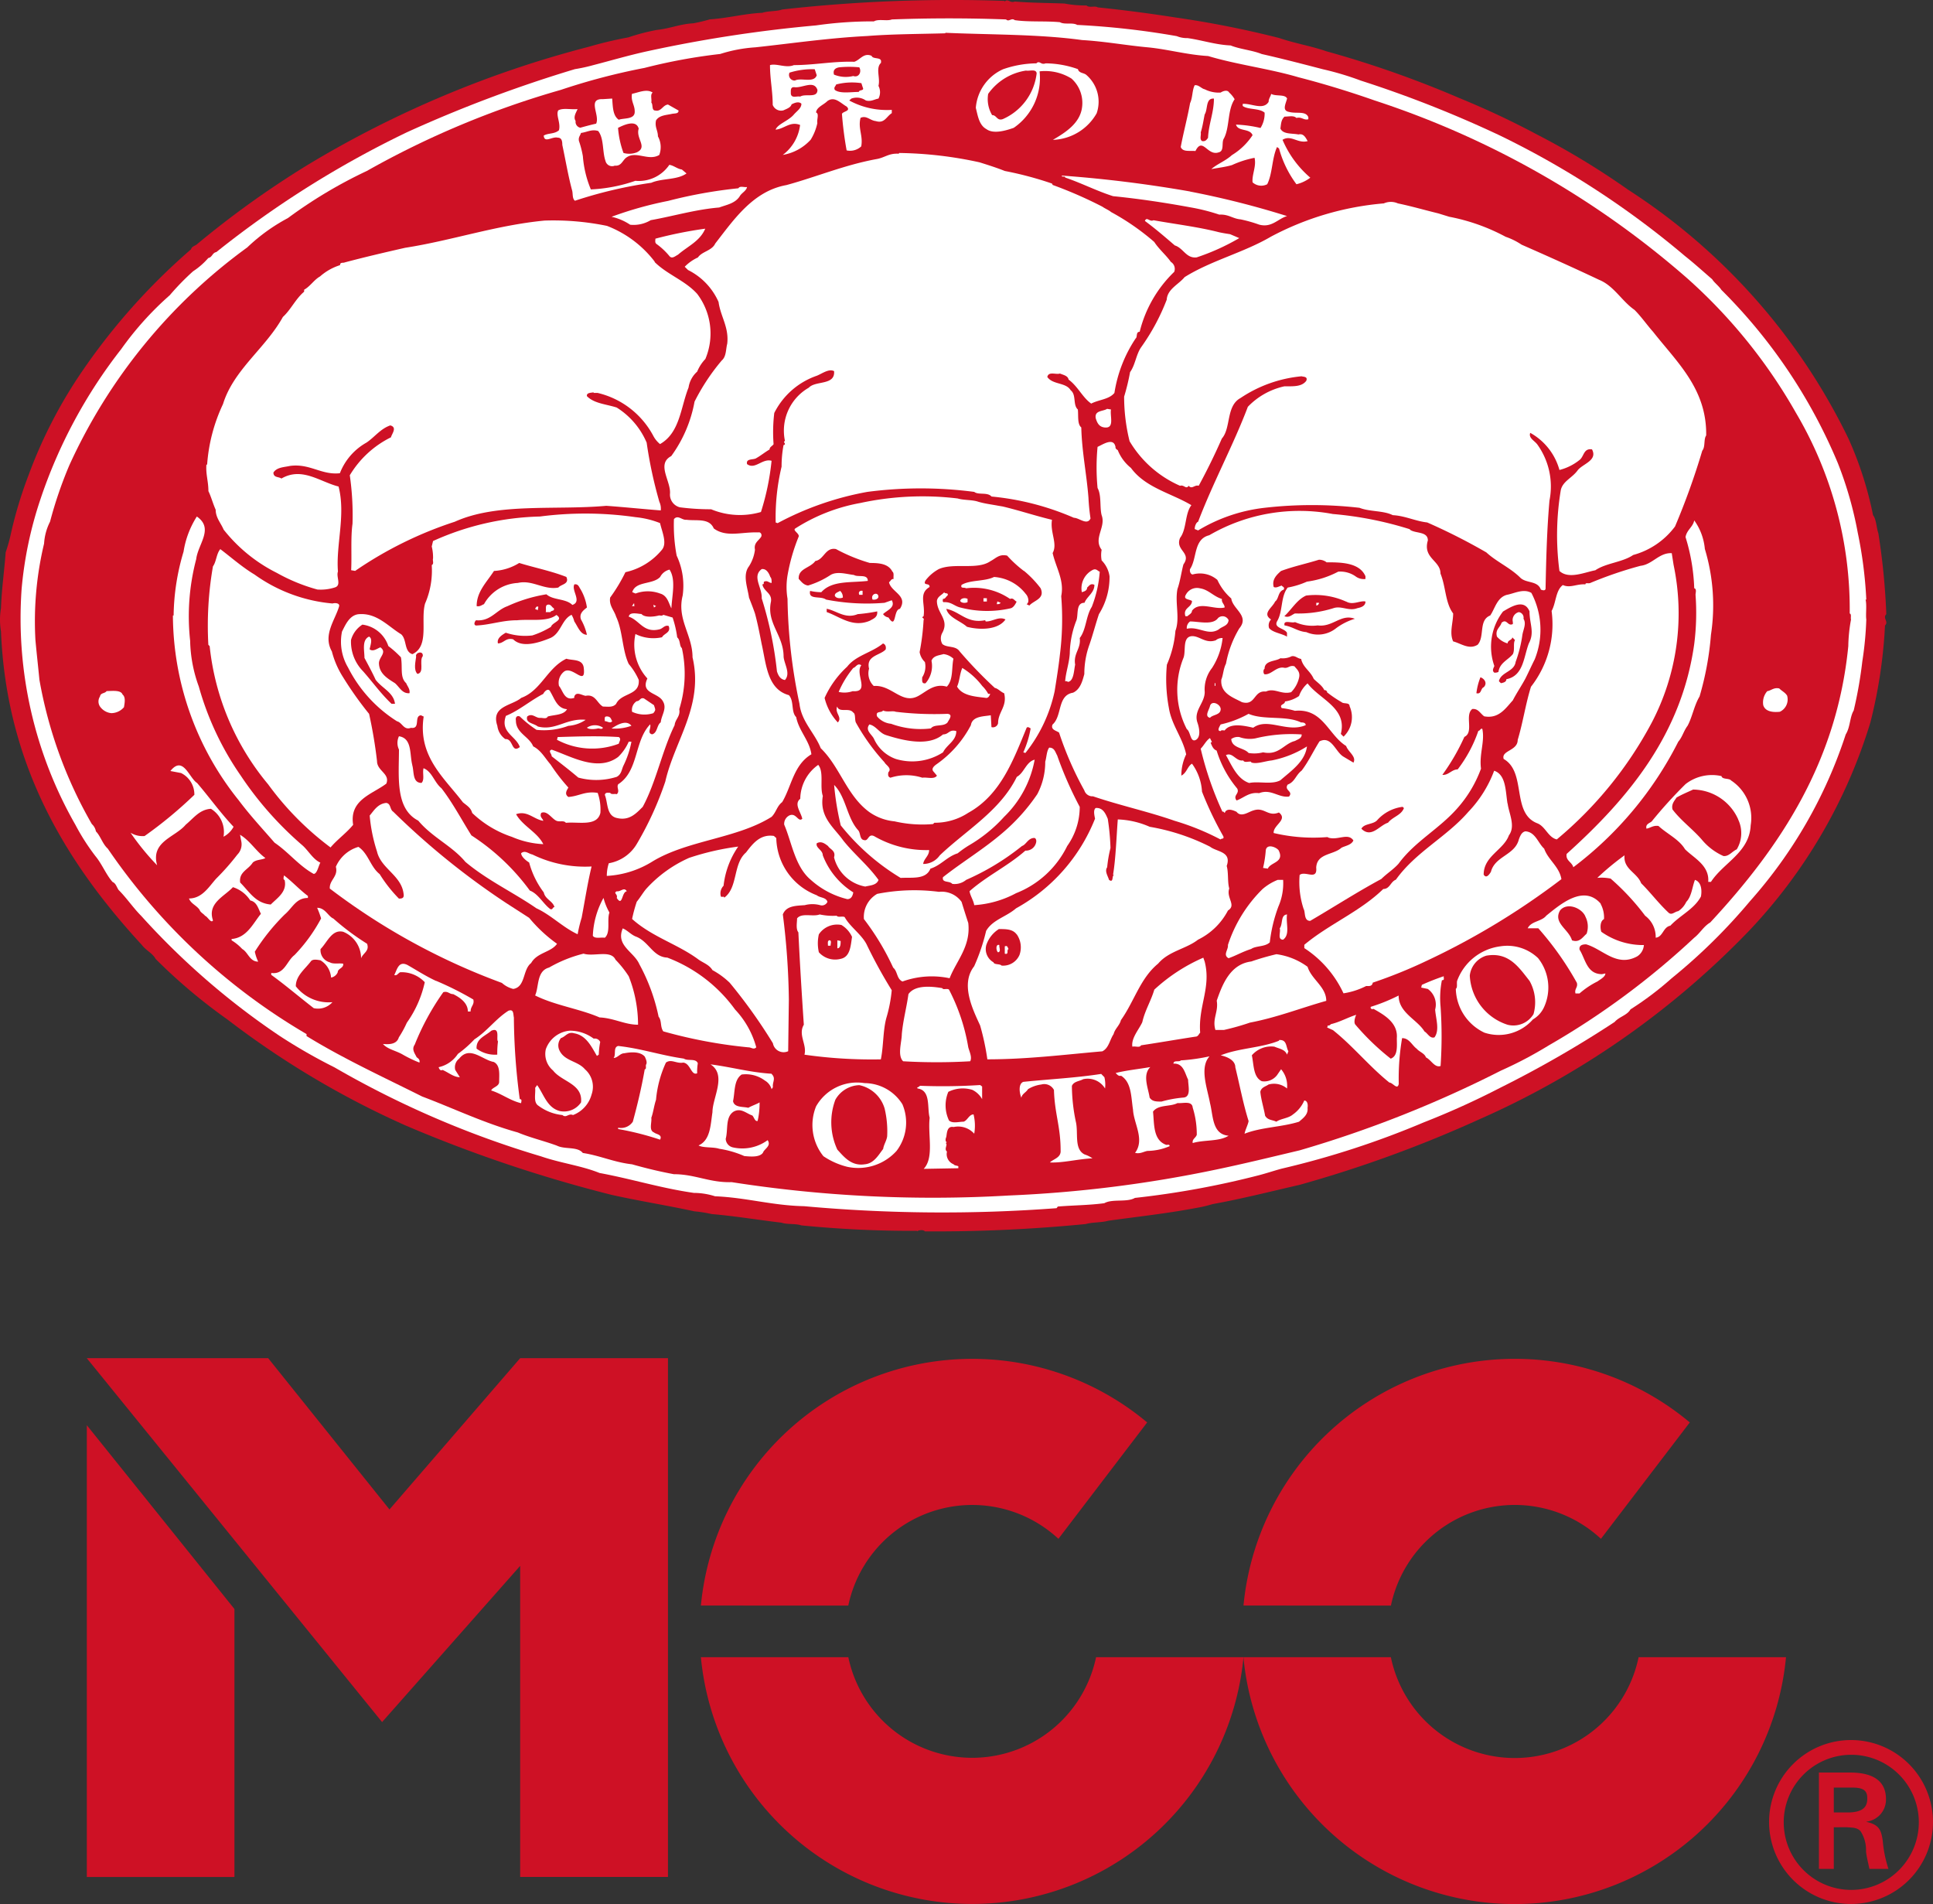
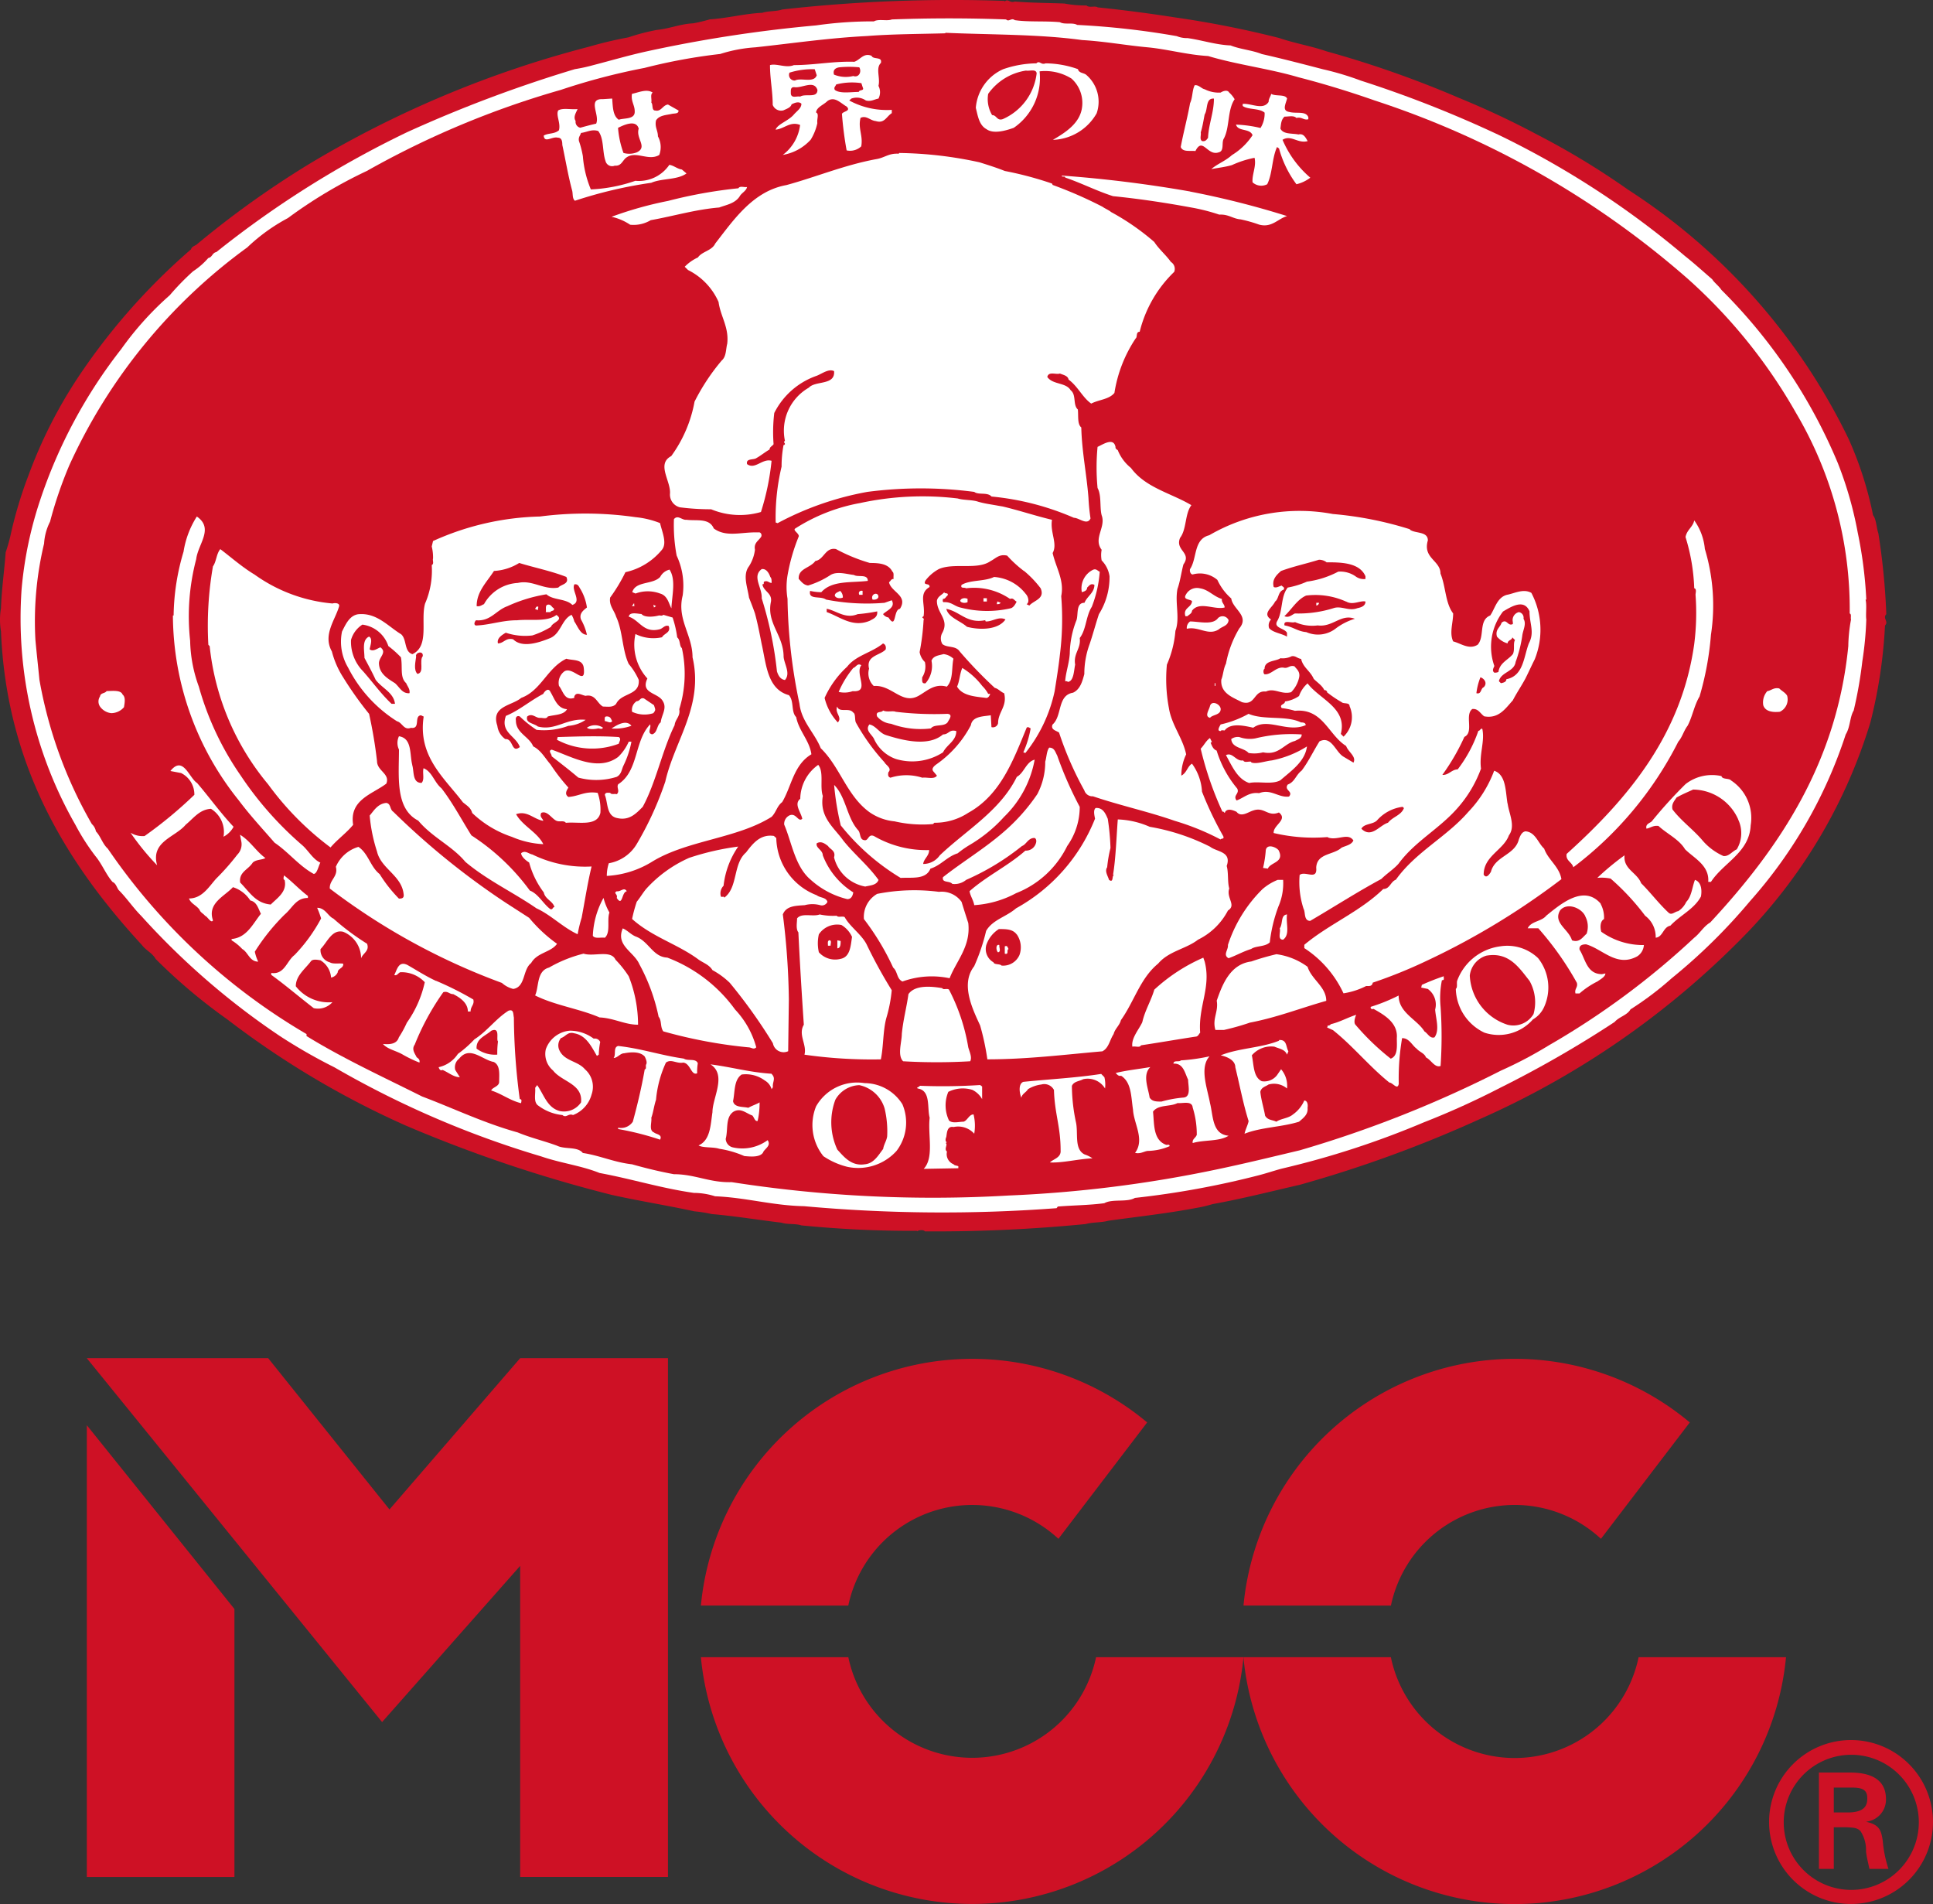
<svg xmlns="http://www.w3.org/2000/svg" height="69.92" width="71">
  <rect width="100%" height="100%" fill="#333333" stroke="none" />
  <clipPath id="a">
    <path d="M0 0h71v69.92H0z" />
  </clipPath>
  <g clip-path="url(#a)">
    <path d="M36.906.033c-.024.023 0 .023 0 .023.12-.121.194.074.367 0 .583.05 1.216.05 1.827.074a3.978 3.978 0 00.807.07c.1.1.316 0 .413.071.977.1 1.906.223 2.832.367a36.8 36.8 0 013.827.756c.566.195 1.2.3 1.735.488A38.255 38.255 0 0153.6 3.6a30.986 30.986 0 012.854 1.339 28.261 28.261 0 013.344 2.026 22.58 22.58 0 018.1 9.149 13.1 13.1 0 01.9 2.807c.122.147.122.463.194.657a25 25 0 01.293 2.977c-.147.147.1.269-.048.415a18.046 18.046 0 01-.537 3.56 19.227 19.227 0 01-4.489 7.686 31.233 31.233 0 01-9.9 6.9 45.672 45.672 0 01-6.571 2.394c-1.074.246-2.125.515-3.2.708a4.735 4.735 0 01-.632.147c-1.025.195-2.147.318-3.2.464-.243.072-.587.05-.83.122a56.954 56.954 0 01-5.906.269c-.049-.071-.242-.047-.291 0v-.02a41.276 41.276 0 01-4.248-.2c-.219-.074-.512-.026-.731-.1-.856-.1-1.684-.241-2.561-.316a4.74 4.74 0 00-.635-.1c-1-.218-2.075-.388-3.05-.607a50.932 50.932 0 01-7.541-2.538 32.36 32.36 0 01-6.561-3.9 20.387 20.387 0 01-2.637-2.223C5.6 35 5.357 34.9 5.209 34.7 2.331 31.579.233 27.994.036 23.186a2.554 2.554 0 010-.854c.025-.707.123-1.367.172-2.049a5.965 5.965 0 00.17-.585 15.453 15.453 0 01.66-2.22 17.4 17.4 0 011.806-3.586 23.277 23.277 0 014.172-4.736c.026-.1.123-.12.2-.171a34.73 34.73 0 014.121-2.951 38.747 38.747 0 0110.3-4.319 14.372 14.372 0 011.441-.342A7.8 7.8 0 0124.12 1.1c.489-.05.855-.219 1.345-.244a6.022 6.022 0 00.607-.145C26.755.665 27.339.5 28 .47c.218-.073.536-.048.729-.121a55.937 55.937 0 018.177-.316" fill="#ce1125" />
    <path d="M36.956.717c.1.1.193-.076.317.023.51.075 1.12.024 1.658.075.169.1.466 0 .634.1a29.576 29.576 0 013.659.412.967.967 0 00.393.072c.536.075 1.027.245 1.584.27.366.145.781.17 1.145.316.762.172 1.514.368 2.248.559a10.75 10.75 0 011.389.416 42.308 42.308 0 015.126 2.024 32.409 32.409 0 016.781 4.419c.342.27.661.561 1 .853.073.122.244.244.338.39a19.621 19.621 0 014.27 6.345 13.6 13.6 0 01.736 2.562 15.671 15.671 0 01.316 2.466h-.027c.051.193 0 .561.027.729a12.47 12.47 0 01-.146 1.538 15.52 15.52 0 01-.317 1.806c-.147.244-.123.608-.293.879a17.229 17.229 0 01-3.516 6.123 21 21 0 01-2.878 2.832 11.711 11.711 0 01-1.512 1.142c-.121.217-.413.267-.582.462a40.55 40.55 0 01-4.2 2.415 29.607 29.607 0 01-2.808 1.271 32.211 32.211 0 01-5.22 1.7c-.269.072-.563.172-.856.247a32.264 32.264 0 01-4.536.828c-.294.172-.83.026-1.123.194-.563.076-1.147.076-1.71.123l-.044.06a56 56 0 01-9.273-.073c-1.173-.024-2.123-.317-3.271-.364a2.6 2.6 0 00-.779-.124c-1.2-.171-2.269-.51-3.466-.732-.658-.267-1.438-.364-2.147-.61a35.063 35.063 0 01-7.587-3.268 20.226 20.226 0 01-2-1.146 27.451 27.451 0 01-5.1-4.418c-.294-.293-.535-.658-.829-.95-.071-.1-.1-.245-.221-.293-.24-.268-.388-.66-.631-.951a7.993 7.993 0 01-.735-1.149 15.274 15.274 0 01-1.976-8.659 14.172 14.172 0 01.683-3.272 18.416 18.416 0 012.977-5.541 11.49 11.49 0 011.78-1.975 9.414 9.414 0 01.857-.88 2.663 2.663 0 00.56-.488c.146-.025.146-.193.294-.217a36.547 36.547 0 017-4.4 48.766 48.766 0 016.172-2.319 6.014 6.014 0 00.658-.143c.663-.171 1.318-.365 2-.514a50.182 50.182 0 016.2-.949A14.587 14.587 0 0132.1.785c.168-.1.486 0 .658-.071a56.558 56.558 0 014.2 0" fill="#fff" />
    <path d="M39.76 1.472c.829.049 1.61.195 2.417.268.731.072 1.414.271 2.2.318 1.05.316 2.243.462 3.319.78.949.244 1.9.537 2.8.853a32.995 32.995 0 0111.491 6.542 19.489 19.489 0 013.981 4.931 14.179 14.179 0 011.973 7.365c.075.025.025.15.048.221a5.7 5.7 0 00-.1.977c-.415 4.22-2.464 7.344-5.072 10.15-.247.146-.369.39-.588.56a28.934 28.934 0 01-5.342 3.953 15.176 15.176 0 01-1.759.927 42.545 42.545 0 01-7.391 2.927c-1.026.243-2.028.489-3.074.707a46.447 46.447 0 01-7.615.952 47.946 47.946 0 01-10.174-.491c-.806.026-1.34-.292-2.124-.292-.538-.1-1.025-.219-1.536-.363-.661-.074-1.172-.32-1.807-.416-.194-.246-.657-.123-.951-.269-.462-.171-.976-.291-1.439-.485-1.246-.346-2.345-.88-3.512-1.32-1.416-.709-2.9-1.391-4.246-2.22v-.073a22.7 22.7 0 01-7.3-6.809c-.193-.172-.265-.462-.436-.634a.472.472 0 00-.149-.268 16.242 16.242 0 01-1.926-5.3c-.047-.487-.1-.95-.147-1.462a12.254 12.254 0 01.318-3.538 2.038 2.038 0 01.219-.805 15.222 15.222 0 01.709-2.073 20.251 20.251 0 016.536-8 6.728 6.728 0 011.491-1.076 17.2 17.2 0 012.9-1.731 32.814 32.814 0 017.124-2.977 23.824 23.824 0 013.075-.807 20.56 20.56 0 012.781-.512 5.378 5.378 0 011.292-.244c1.369-.148 2.687-.343 4.1-.415.927-.073 1.928-.073 2.877-.1v-.019c1.612.073 3.445.048 5.029.268" fill="#ce1125" />
    <path d="M32.366 2.301c-.219.195-.023.561-.1.853a.5.5 0 010 .467c-.144.022-.266.119-.461.07a.583.583 0 00-.536-.07l-.076.07a2.913 2.913 0 001.563.344v.12c-.2.124-.266.39-.585.292-.22-.024-.343-.22-.563-.119-.1.39.1.655.025 1.048a.6.6 0 01-.536.147 12.967 12.967 0 01-.172-1.342c.051-.1.344-.1.172-.269-.222-.123-.441-.393-.707-.2-.147.146-.393.221-.417.418.123.049.024.243.049.39a1.932 1.932 0 01-.244.609 1.785 1.785 0 01-1.026.56 1.624 1.624 0 00.636-1.1c-.367-.147-.586.148-.9.172.071-.2.46-.319.657-.539.122-.146.291-.24.291-.413-.1-.1-.266-.026-.362.024-.029.121-.2.172-.3.22a.331.331 0 01-.392-.2c0-.51-.1-.951-.1-1.462.244-.073.587.121.879 0 .755 0 1.441-.147 2.219-.122.22-.075.343-.341.634-.219.05.144.393.024.343.243m7.235.25c.048.148.2.125.3.2a1.3 1.3 0 01.389 1.417 1.923 1.923 0 01-1.608.976c.46-.269 1-.609 1.072-1.2a1.2 1.2 0 00-.388-1.05 1.83 1.83 0 00-1.173-.266 2.216 2.216 0 01-.95 2.075c-.269.094-.736.241-1 .048-.273-.148-.318-.49-.392-.783a1.7 1.7 0 011-1.417 3.833 3.833 0 011.224-.217c.121-.123.168.074.338 0a3.632 3.632 0 011.2.217" fill="#fff" />
    <path d="M31.562 2.472c.1.173-.024.391-.221.319a1.141 1.141 0 01-.708-.051c-.048-.17.049-.244.193-.268a3.792 3.792 0 01.735 0m-1.562.292c-.1.3-.585.075-.8.194a.206.206 0 01-.2-.29 2.752 2.752 0 01.927-.125zm8.078-.073a2.1 2.1 0 01-1.246 1.684c-.218.072-.218-.148-.39-.148a1.152 1.152 0 01-.145-.78 2.08 2.08 0 011.39-.855c.123.027.37-.072.391.1m-6.39.512c.073.148-.12.074-.144.172-.294 0-.685.072-.88-.074-.047-.1.025-.124.049-.2a2.326 2.326 0 01.927-.048zm-1.662.098c0 .319-.439.121-.634.246-.122-.029-.314.073-.343-.1 0-.123-.025-.269.147-.244.293.026.709-.269.83.1" fill="#ce1125" />
    <path d="M44.249 3.278a1.136 1.136 0 00.587.121c.07-.047.244-.121.313 0a1.012 1.012 0 01.2.245c-.27.392-.176 1.026-.394 1.44-.1.145.028.463-.193.511-.415.148-.586-.586-.853-.048-.2-.024-.465.048-.54-.149.1-.536.246-1.069.343-1.609.1-.217.072-.464.169-.658.15-.024.247.124.367.147m-20.274.121c-.1.072-.026.245-.051.367.074.073 0 .293.149.293.219.048.269-.2.464-.22l.388.22c0 .122-.122.1-.244.122-.2.047-.465.047-.584.242-.053.246.07.365.07.585a.818.818 0 01.049.683c-.413.245-.877-.193-1.244.123-.121.121-.169.29-.39.269a.249.249 0 01-.341-.173c-.121-.342-.05-.828-.269-1.1-.244-.074-.413.046-.632.072-.024.1-.1.145-.075.292a3.473 3.473 0 01.145.563 3.957 3.957 0 00.293 1.219 5.729 5.729 0 001.635-.316 1.355 1.355 0 001.248-.587c.168.026.288.148.46.172l.171.144c-.343.248-.9.172-1.293.343a16.284 16.284 0 00-2.805.66c-.1-.075-.072-.243-.1-.365-.147-.539-.243-1.122-.364-1.686 0-.146-.026-.266-.173-.266-.2-.051-.486.217-.51-.076.17-.1.391-.048.559-.195.073-.266-.121-.561-.025-.73.171-.1.466-.023.709-.048-.049.122-.17.289-.071.436a.218.218 0 00.172.248c.193-.053.364-.1.582-.149.147-.318-.34-.924.248-.9l.341-.022c.024.314.024.631.241.778.2-.071.61 0 .586-.318 0-.22-.146-.366-.1-.633.243-.049.537-.193.756-.049" fill="#fff" />
    <path d="M47.273 3.625c-.048.193-.193.437.075.485.27.074.612-.048.708.194v.075c-.17.048-.243-.1-.437-.047-.1-.1-.27-.049-.439-.049-.123.12-.123.242-.15.438.1.217.416.169.663.217.193-.048.267.124.338.244-.365.1-.606-.244-.923-.048a3.769 3.769 0 001.02 1.391 1.346 1.346 0 01-.509.241 3.913 3.913 0 01-.639-1.313l-.074-.054c-.191.418-.164.977-.361 1.367a.473.473 0 01-.538-.071c-.026-.294.147-.588.073-.9a3.675 3.675 0 00-.831.268c-.244.072-.512.1-.757.147.222-.193.513-.294.757-.514a2.411 2.411 0 00.758-.731c-.1-.265-.534-.123-.608-.389a4.61 4.61 0 01.9.124.991.991 0 00.151-.563c-.2-.173-.613-.1-.805-.246v-.076c.316-.026.752.244.952-.074 0-.119.073-.193.094-.293.174.1.513 0 .586.174" fill="#fff" />
    <path d="M44.588 3.622c0 .511-.193.924-.216 1.438-.049.072-.1.145-.221.12-.1-.07-.024-.219-.048-.318.071-.22.1-.438.145-.659.124-.193.027-.607.34-.582M23.462 4.719c-.123.365.342.679-.072.876a.777.777 0 01-.489.022 3.4 3.4 0 01-.2-.922c.2-.1.661-.319.757.024" fill="#ce1125" />
    <path d="M35.978 5.961c.319.1.636.2.929.318a12.776 12.776 0 011.734.462l.024.051a15.548 15.548 0 011.829.8c.1.072.24.126.315.194a8.832 8.832 0 011.588 1.1c.171.266.439.487.609.732a.3.3 0 01.123.366 4.567 4.567 0 00-1.268 2.2c-.149 0-.074.193-.149.246a4.983 4.983 0 00-.779 2c-.2.241-.561.241-.852.391-.319-.222-.491-.635-.831-.881-.025-.145-.2-.172-.318-.223-.145.051-.416-.092-.464.126.2.291.683.193.858.488.217.168.073.535.264.707.025.241-.024.536.126.659.023.9.193 1.683.264 2.587a7.513 7.513 0 00.075.755c-.122.269-.417-.024-.61-.024a9.89 9.89 0 00-3.026-.781c-.148-.17-.487-.048-.633-.17a15.1 15.1 0 00-3.93 0 11.158 11.158 0 00-3.294 1.148l-.071-.025a8.025 8.025 0 01.217-2.051 4.18 4.18 0 01.074-.8c.023.022.023 0 .049-.023 0-.077-.076-.053 0-.124a1.82 1.82 0 01.878-1.953c.244-.267.975-.073.927-.607-.194-.1-.439.092-.636.17a2.752 2.752 0 00-1.561 1.367 5.908 5.908 0 00-.025 1.147c-.049.072-.147.1-.147.193-.172.1-.316.221-.487.318-.1.073-.391 0-.34.219.291.219.561-.219.9-.121a9.218 9.218 0 01-.39 1.88 2.749 2.749 0 01-1.83-.1 8.849 8.849 0 01-1.147-.072.481.481 0 01-.365-.488c.047-.466-.512-1.1.047-1.393a4.87 4.87 0 00.856-2 7.669 7.669 0 011-1.512c.171-.146.147-.416.2-.611.071-.61-.245-1-.318-1.537a2.389 2.389 0 00-1.121-1.173l-.122-.12a1.6 1.6 0 01.486-.342c.147-.221.514-.245.635-.511.684-.879 1.391-1.926 2.613-2.146 1.1-.3 2.121-.734 3.294-.952.319-.05.46-.223.829-.2l.024-.027a14.539 14.539 0 012.952.344m7.73 1.073a32.265 32.265 0 013.561.9c-.34.1-.56.438-1.025.314a5.106 5.106 0 00-.682-.193c-.29-.024-.44-.194-.782-.174a7.144 7.144 0 00-1.046-.265c-.926-.171-1.9-.318-2.856-.413-.61-.195-1.122-.465-1.758-.684 0-.072-.145 0-.12-.072a47.125 47.125 0 014.708.584m-16.274-.166c-.025.146-.2.217-.268.341-.17.266-.489.314-.755.413-.877.073-1.685.319-2.514.465a1.224 1.224 0 01-.756.168 1.99 1.99 0 00-.683-.292 13.593 13.593 0 012.076-.583 17.268 17.268 0 012.584-.464c.05-.1.219-.025.319-.047" fill="#fff" />
-     <path d="M53.23 7.96a7.223 7.223 0 012.072.735 2.5 2.5 0 01.586.29c.951.417 1.929.856 2.855 1.294.537.22.829.78 1.292 1.1.245.243.465.562.683.805.881 1.122 1.976 2.1 1.951 3.807-.1.144-.023.414-.144.56a26.385 26.385 0 01-1 2.782 2.847 2.847 0 01-1.537 1.048c-.39.269-1 .293-1.391.561-.389.073-.977.342-1.318.025a10.029 10.029 0 01.051-2.975c.074-.319.411-.44.61-.709.169-.244.756-.365.535-.78-.316-.05-.29.266-.461.391a1.927 1.927 0 01-.735.365 2.236 2.236 0 00-1.072-1.363c-.075.193.169.291.268.438a2.639 2.639 0 01.438 2.047c-.094 1.073-.121 2.125-.144 3.248-.026.072-.1.049-.172.024-.122-.341-.537-.221-.759-.442-.366-.363-.876-.584-1.244-.925a22.032 22.032 0 00-2.172-1.1c-.439-.049-.805-.243-1.266-.268-.342-.173-.855-.122-1.221-.27a15.325 15.325 0 00-3.488 0 6.034 6.034 0 00-2.44.831l-.125-.051c0-.1.05-.242.125-.267.558-1.465 1.291-2.807 1.827-4.222a2.638 2.638 0 011.345-.753c.316 0 .633.024.8-.2.073-.168-.123-.145-.17-.168a4.83 4.83 0 00-2.246.8c-.536.292-.341 1.1-.684 1.487a22.793 22.793 0 01-.85 1.734c-.15-.048-.248.146-.368 0-.1.146-.167-.048-.318 0a4.028 4.028 0 01-1.853-1.637 6.783 6.783 0 01-.2-1.636 8.115 8.115 0 00.218-.9c.195-.269.221-.659.416-.927a7.841 7.841 0 00.93-1.733c.024-.39.436-.559.657-.829.975-.61 2.172-.9 3.169-1.485a10.727 10.727 0 014.149-1.223.632.632 0 01.515 0c.485.1 1 .249 1.488.368zm-8.056.637l.345.147a8.238 8.238 0 01-1.562.707c-.388.049-.489-.34-.805-.438-.34-.292-.709-.611-1.1-.9.072-.171.172.047.317-.025.8.144 1.636.244 2.392.437.12.028.268.052.412.074M24.044 9.622c.466.462 1.125.681 1.564 1.17a2.407 2.407 0 01.3 2.392 1.469 1.469 0 00-.3.463.971.971 0 00-.317.584c-.293.735-.317 1.663-1.048 2.077a.967.967 0 01-.246-.3 3.128 3.128 0 00-2.048-1.579h-.147v-.024c-.051.024-.27 0-.244.143.267.273.708.293 1.094.418a2.831 2.831 0 011.1 1.289 16.04 16.04 0 00.467 2.174.582.582 0 01.051.315c-.635-.048-1.319-.12-2-.169-1.877.169-4-.123-5.566.585a14.229 14.229 0 00-3.659 1.805l-.147-.025c.028-.536-.022-1.194.05-1.708a10.237 10.237 0 00-.1-1.778 3.636 3.636 0 011.513-1.395c.023-.119.244-.364-.025-.437-.362.122-.582.437-.876.632a2.2 2.2 0 00-.976 1.124c-.683.075-1.1-.366-1.831-.268-.22.048-.488.048-.61.244 0 .195.2.147.293.22.758-.44 1.414.121 2.1.293.268 1.05-.1 2.122-.023 3.123-.074.2.145.51-.121.585a1.692 1.692 0 01-.635.074 6.609 6.609 0 01-1.49-.611 5.781 5.781 0 01-1.953-1.589c-.1-.24-.292-.437-.292-.73-.1-.22-.17-.488-.267-.683 0-.367-.1-.609-.074-.974h.027a6.23 6.23 0 01.583-2.223c.391-1.267 1.563-2.048 2.2-3.2.294-.267.463-.66.78-.927v-.073c.22-.119.365-.365.585-.488a2.026 2.026 0 01.734-.414c0-.121.122-.071.17-.1.755-.2 1.464-.365 2.22-.537 1.732-.27 3.343-.83 5.124-1a9.773 9.773 0 012.29.195 4.022 4.022 0 011.757 1.318m1.852-1.212c-.2.462-.636.636-1 .952-.1.05-.221.17-.316.05a2.518 2.518 0 00-.466-.438c-.075-.05-.048-.126-.048-.2a15.1 15.1 0 011.831-.367m14.904 6.64c-.048.241.147.709-.243.659-.2-.025-.268-.171-.319-.341-.048-.291.271-.244.418-.342z" fill="#fff" />
    <path d="M40.978 16.405c-.023.047.026.1.077.123a1.592 1.592 0 00.485.656c.536.732 1.49.929 2.22 1.368-.243.317-.169.878-.415 1.2-.194.463.439.537.122.976-.076.291-.122.635-.218.9-.1.511.1 1.072-.075 1.538a3.859 3.859 0 01-.314 1.243 5.693 5.693 0 00.073 1.586c.1.635.51 1.1.635 1.708a1.779 1.779 0 00-.177.78c.2-.1.223-.341.392-.438a1.926 1.926 0 01.367 1.027 12.659 12.659 0 00.78 1.634c.051.122-.073.073-.1.122a9.228 9.228 0 00-1.684-.685c-.974-.341-2-.561-3-.9a.312.312 0 01-.318-.217 12.236 12.236 0 01-.928-2.123c-.1-.074-.316-.1-.241-.294.364-.317.169-1.075.754-1.171.265-.123.342-.416.415-.684a3.169 3.169 0 01.194-1.1c.124-.363.219-.733.342-1.1a2.562 2.562 0 00.39-1.391 1.04 1.04 0 00-.29-.583 1.045 1.045 0 010-.391c-.319-.416.166-.83 0-1.268-.076-.292 0-.732-.15-1a7.928 7.928 0 010-1.511c.173-.073.587-.366.658 0m-4.141 2.19c.613.146 1.2.343 1.809.489-.077.463.216.879.024 1.22.121.539.436 1 .315 1.584a10.443 10.443 0 01-.048 2.147c-.048.441-.12.879-.193 1.342a5.455 5.455 0 01-1.075 2.27l-.076-.024a3.687 3.687 0 00.269-.878c-.048-.027-.1-.072-.146-.027-.484 1.173-.951 2.466-2.144 3.125a2.234 2.234 0 01-1.246.366l-.05.048a4.544 4.544 0 01-1.415-.1 1.925 1.925 0 01-.928-.343c-.828-.608-1.074-1.659-1.781-2.342-.22-.56-.709-.978-.781-1.633a19.738 19.738 0 01-.439-3.857 2.614 2.614 0 010-.855 6.854 6.854 0 01.415-1.439c0-.123-.243-.22-.122-.291a6.574 6.574 0 012.369-.928 10.824 10.824 0 013.587-.169c.219.069.539.044.755.12.245.072.487.1.73.146zm-12.587.611c.072.317.267.731.072.975a2.416 2.416 0 01-1.344.827 6.051 6.051 0 01-.56.93c-.051.293.145.462.219.706.245.515.22 1.222.462 1.733a2.428 2.428 0 01.368.584c.05.584-.633.464-.83.881-.121.144-.316.1-.485.1-.221-.123-.271-.465-.637-.394-.145-.024-.341-.17-.415.027v.048c-.365.122-.416-.268-.562-.438a.522.522 0 01.2-.537c.317-.195.8.585.707-.146-.051-.317-.416-.244-.636-.317-.707.341-.926 1.171-1.659 1.439-.343.293-1.123.293-.876 1.026a.7.7 0 00.292.487c.3-.024.217.538.534.292-.145-.415-.73-.534-.512-1.145.489-.2.9-.563 1.371-.806.048-.1.194-.244.266-.071.148.24.244.607.608.631-.119.222-.46.2-.707.269-.049.1-.168.05-.266.05-.171.023-.3-.195-.489-.05-.074.245.242.245.39.368.658.169 1.048-.318 1.757-.246a1.3 1.3 0 01-.635.221 2.573 2.573 0 01-1.171.147 4.085 4.085 0 01-.612-.49c-.1-.047-.169.025-.145.146 0 .466.489.587.635.951.293.147.439.44.635.66a6.957 6.957 0 00.658.853c-.074.121-.145.244 0 .345.391-.027.611-.223 1.076-.15a1.849 1.849 0 01.1.734c-.121.514-.805.318-1.268.366-.073-.1-.22-.024-.343-.074-.171-.07-.342-.39-.561-.292-.073.148.048.195.075.292-.345-.049-.587-.39-1-.243.246.438.781.659 1 1.1a3.286 3.286 0 01-1.151-.267 3.883 3.883 0 01-1.462-.879c-.049-.194-.194-.268-.341-.392-.684-.9-1.661-1.682-1.44-3.147l-.1-.047c-.269.024 0 .513-.367.46-.266.1-.317-.192-.512-.24a5.005 5.005 0 01-1.8-1.977 1.86 1.86 0 01-.221-1.318c.124-.244.268-.584.585-.635.684-.073 1.1.439 1.587.734.219.194.1.633.414.731.635-.293.294-1.244.464-1.856a3.038 3.038 0 00.246-1.415c.095-.048.023-.169.048-.243a1.674 1.674 0 00-.048-.441l.048-.2a10.053 10.053 0 013.926-.9 12.928 12.928 0 013.513.024 3.322 3.322 0 01.905.22" fill="#fff" />
    <path d="M51.788 19.451c.194.149.658.052.658.394-.194.659.464.733.464 1.219.2.49.171 1.073.465 1.463 0 .344-.146.709 0 1.027.288.074.586.318.9.122.268-.3.025-.9.461-1.073.172-.244.246-.659.612-.759.266-.047.608-.241.9-.071a2.911 2.911 0 01.123 2.44c-.123.244-.22.463-.343.707-.144.269-.313.513-.462.8-.268.293-.512.683-1.049.586-.146-.1-.218-.293-.439-.269-.291.222.073.857-.291 1.024a7.885 7.885 0 01-.808 1.394c.224.021.344-.2.562-.2a4.954 4.954 0 00.76-1.417c.072 0 .072-.1.145-.072.1.462-.12.925-.048 1.461a4.522 4.522 0 01-.857 1.441c-.682.781-1.562 1.221-2.17 2.048-.174.2-.437.366-.633.562-.9.485-1.732 1.024-2.614 1.539-.242 0-.168-.318-.242-.44a3.143 3.143 0 01-.146-1.245c.2-.17.657.22.609-.268.024-.536.633-.461.927-.732.145-.073.366-.1.439-.268-.193-.291-.562 0-.906-.1l-.049-.024a6.34 6.34 0 01-1.974-.149c-.022-.293.537-.486.193-.754-.411.171-.533-.218-.946-.072-.171.047-.442.267-.61.047-.1-.047-.32-.145-.417 0-.023.1-.051-.047-.1 0a12.28 12.28 0 01-.8-2.318c.121-.12.2-.3.341-.39l.072.146-.048.023c.048.121.095.245.221.291a3.978 3.978 0 00.755 1.393c.1.194-.169.245-.023.439.267-.095.461-.317.826-.268.439-.171.71.174 1.1.124.171-.2-.194-.223-.048-.44.266-.1.291-.344.512-.513.244-.317.44-.735.656-1.074.442-.221.586.39.88.562l.367.219c.121-.219-.193-.391-.269-.611-.66-.413-.853-1.39-1.88-1.292a2.915 2.915 0 00-.486-.1c-.1-.146.12-.121.12-.243a1.2 1.2 0 00.516-.2 1.088 1.088 0 01.314-.464c.439.587 1.468.9 1.221 1.856l.1.1a.988.988 0 00.222-1.119c0-.148-.222-.075-.294-.148a4.189 4.189 0 01-.539-.366c.024-.05-.047-.05-.047-.074h-.048c-.075-.17-.269-.29-.39-.416-.125-.292-.392-.414-.462-.731-.149-.024-.2-.121-.345-.1a.74.74 0 01-.416.074c-.167.121-.582.074-.582.39-.054.023-.054.171 0 .2.241.024.415-.269.684-.246.193.049.217-.1.414-.048.074.1.219.194.171.413a1.11 1.11 0 01-.292.538c-.368.1-.613-.17-.928-.023-.463-.051-.368.536-.882.389-.317-.171-.8-.317-.755-.83.072-.169.072-.39.171-.584a3.9 3.9 0 01.488-1.293c.39-.463-.243-.707-.294-1.1a2.019 2.019 0 01-.51-.682.982.982 0 00-.906-.2c-.07 0-.119-.1-.1-.195.267-.391.121-1.1.707-1.245a6.6 6.6 0 014.539-.78 13.111 13.111 0 012.829.559M7.208 20.529a8.235 8.235 0 00-.224 3 5.174 5.174 0 00.319 1.685 10.839 10.839 0 001.538 3.267 12.581 12.581 0 002.27 2.565c.217.193.387.512.656.633-.071.122-.12.413-.245.413-.536-.291-.925-.8-1.436-1.145-.466-.536-.9-1-1.321-1.562a10.9 10.9 0 01-2.414-6.782h.026a8.5 8.5 0 01.365-2.344 3.36 3.36 0 01.488-1.291c.635.44.049 1-.023 1.56m19.011-1.121c.463.34 1.024.121 1.633.145.1-.024.15.1.1.171-.1.144-.268.22-.221.464a1.457 1.457 0 01-.219.608c-.244.319-.051.782 0 1.149.074.193.145.365.219.583.1.367.17.733.246 1.122.169.734.2 1.66 1 1.879.2.22.072.61.268.806.1.513.488.855.559 1.366-.656.391-.726 1.172-1.073 1.756-.193.147-.217.367-.388.54-1.269.8-3.074.854-4.367 1.634a3.529 3.529 0 01-1.687.536 1.5 1.5 0 01.074-.465 1.482 1.482 0 001.027-.708 12.063 12.063 0 001.048-2.292c.343-1.512 1.416-2.781 1-4.563 0-.828-.583-1.392-.362-2.269a2.6 2.6 0 00-.221-1.465 6.075 6.075 0 01-.1-1.34c.149-.172.292.045.463.024.368.048.834-.074 1 .319m36.404.756a7.161 7.161 0 01.223 3.148 11.1 11.1 0 01-.419 2.268c-.194.317-.267.755-.439 1.073-.147.195-.191.413-.342.585a13.282 13.282 0 01-3.855 4.611c-.051-.194-.291-.244-.245-.49 2.3-2.07 4.225-4.413 4.686-7.709a9.1 9.1 0 00.048-1.806c0-.071.05-.217-.048-.241a7.122 7.122 0 00-.32-1.88c.051-.271.273-.366.32-.612a2.125 2.125 0 01.39 1.053" fill="#fff" />
    <path d="M9.335 21.089a5.785 5.785 0 002.88 1.073c.073-.025.267-.025.242.1-.148.515-.608 1.053-.267 1.661a3.263 3.263 0 00.415.952 12.96 12.96 0 00.952 1.341 17.042 17.042 0 01.291 1.732c0 .367.488.462.342.829-.511.39-1.366.588-1.219 1.513-.244.3-.585.539-.83.831a10.853 10.853 0 01-2.293-2.319 9.44 9.44 0 01-2.147-5.074l-.048-.049a12.668 12.668 0 01.169-2.881c.125-.17.125-.463.27-.632.389.294.8.658 1.245.926" fill="#fff" />
    <path d="M31.949 20.674c.342 0 .681.025.829.318.074.048.025.2.047.268-.1 0-.1.071-.171.122.076.365.712.488.4.977-.246.024-.122.78-.419.317a.3.3 0 01-.2-.124c.148-.145.465-.243.32-.509l-.266.094a7.807 7.807 0 01-2.149-.119c-.2-.148-.659.025-.584-.319a1.819 1.819 0 00.411.048c.39-.437 1.075-.34 1.708-.415 0-.267-.364-.122-.51-.218-.246-.024-.611-.147-.857 0a3.163 3.163 0 01-.827.388c-.171-.023-.247-.144-.344-.242-.024-.39.418-.39.611-.659.318-.048.366-.513.757-.438a6.278 6.278 0 001.245.511" fill="#ce1125" />
-     <path d="M61.472 20.747a8.646 8.646 0 01-.8 5.784 14.329 14.329 0 01-3.49 4.295c-.316-.073-.411-.463-.705-.588-.978-.364-.392-1.877-1.246-2.366-.1-.317.515-.294.515-.7.193-.637.289-1.318.488-1.953a3.723 3.723 0 00.757-2.783c.166-.293.144-.755.414-.952.267.124.51-.049.828-.024 0-.073.1-.025.17-.048a14.516 14.516 0 011.854-.634c.44-.049.683-.488 1.147-.464z" fill="#fff" />
    <path d="M37.615 20.967a3.8 3.8 0 01.608.636c.169.39-.244.44-.415.635l-.1-.051c.121-.073.049-.294-.024-.366a1.607 1.607 0 00-1.173-.633c-.338.171-.876.1-1.193.292-.05.148.1.076.167.124a2.335 2.335 0 011.613.39c.125-.048.148.051.243.1-.048.1-.118.219-.219.244a3.875 3.875 0 01-1.831-.024c-.244-.051-.339-.219-.634-.2-.047-.024-.024-.07-.024-.121.1 0 .1-.076.171-.122.049-.123-.1-.05-.124-.123-.071.1-.242.146-.267.319 0 .461.463.682.2 1.17a.41.41 0 000 .413c.17.148.485.049.634.27a16.128 16.128 0 001.294 1.343c.119.023.218.148.342.195.12.489-.223.682-.223 1.1a.193.193 0 01-.243.144l-.025-.436c-.246.047-.68.024-.731.366a4.036 4.036 0 01-1.269 1.439c-.1.072-.194.17-.1.268l.122.145c-.1.15-.365.049-.537.076a1.913 1.913 0 00-1.17 0c-.077-.027-.1-.076-.077-.2.148-.149-.1-.268-.142-.366a7.653 7.653 0 01-1.053-1.464c-.049-.123 0-.317-.1-.366-.147-.194-.514.025-.585-.219-.1.244.2.389.024.585a1.99 1.99 0 01-.486-.9 3.506 3.506 0 01.828-1.146c.317-.414.9-.514 1.316-.853.075.021.124.1.1.218-.194.221-.732.221-.611.706a.639.639 0 00.172.636c.682-.052 1.049.732 1.683.34.291-.17.561-.439 1-.315.244-.246.171-.685.244-1.026a.635.635 0 00-.367-.17c-.146.049-.365.049-.439.244a.963.963 0 01-.219.828c-.148.025-.123-.1-.123-.217a.733.733 0 00.1-.563.66.66 0 01-.194-.364 8.565 8.565 0 00.145-1.171c.049-.1-.121-.075 0-.147.075-.44-.194-.83.219-1.072.023-.173-.267-.027-.145-.245a1.538 1.538 0 01.487-.415c.56-.245 1.416.047 1.9-.293.195-.1.316-.269.61-.2a4.346 4.346 0 00.613.562m11.129-.317c.49 0 1.2 0 1.418.512v.1a.5.5 0 01-.368-.1.983.983 0 00-.633-.169 3.415 3.415 0 01-1.148.366 3.052 3.052 0 01-.706.218c-.271.34-.169.879-.395 1.245-.119.244.274.244.368.415v.143c-.193-.119-.509-.143-.657-.313a.315.315 0 01.071-.318c-.342-.22.054-.438.148-.658.144-.1.1-.367.318-.438.046-.1-.047-.1-.074-.149-.1.025-.2.1-.294.052-.072-.271.1-.44.269-.588.463-.172.927-.267 1.392-.413a.455.455 0 01.289.1m-27.932.532c.125.268-.2.268-.293.39-.534.1-.952-.293-1.486-.17a1.516 1.516 0 00-1.246.78c-.074.024-.146.1-.269.072 0-.536.369-.877.636-1.292a1.953 1.953 0 00.927-.293c.56.173 1.171.293 1.732.513" fill="#ce1125" />
    <path d="M28.293 21.187c.049.048.049.123.049.22-.1 0-.145-.1-.27-.049-.047.024.024.1-.07.1.047.267.364.317.316.635-.171.8.464 1.222.464 2.025.023.269.266.612.05.854-.173-.025-.247-.169-.294-.316a13.719 13.719 0 00-.56-2.683c.025-.392-.367-.807 0-1.074.169-.024.267.146.317.293m-3.639 1.141c-.1-.2-.145-.463-.412-.537a1.29 1.29 0 00-.9 0l-.121-.05c.121-.416.756-.268 1.026-.56a.527.527 0 01.343-.268c.24.365.095.925.069 1.415m15.733-1.341a4.421 4.421 0 01-.292 1.293c-.219.341-.2.83-.443 1.146.054.39-.241.561-.168.976-.048.22-.048.609-.267.634-.025-.025-.048-.025-.1-.025.025-.341.149-.659.17-1.025a3.442 3.442 0 01.247-1.219c.071-.221-.026-.636.292-.636.1-.245.365-.365.365-.659-.146-.072-.2.049-.267.1 0 .122-.121.145-.195.17a.76.76 0 01.415-.825c.121-.049.168.048.243.073" fill="#fff" />
    <path d="M21.316 21.626a1.836 1.836 0 01.242.683c-.123.1-.294.218-.219.438a2.052 2.052 0 01.219.564c-.242 0-.343-.32-.464-.49a.86.86 0 00-.1-.243c-.364.168-.39.681-.779.852-.365.148-1.024.39-1.364.049-.274-.075-.345.148-.562.148-.049-.2.168-.317.288-.392a2.216 2.216 0 00.976.1 3.2 3.2 0 00.684-.314c.048-.172.489-.244.2-.438-.342.266-.952.145-1.439.195-.562 0-.977.169-1.514.193-.1-.024-.05-.145 0-.193.537.048.734-.367 1.15-.515a5.5 5.5 0 011.437-.438c.244.223.709.148.952.39.365-.121-.047-.534.074-.755.146-.025.17.1.222.172" fill="#ce1125" />
    <path d="M44.882 21.991c-.023.145.1.195.1.317-.367.1-.93-.244-1.2.122 0 .1-.121.148-.169.2h-.072c-.1-.317.241-.317.241-.561-.121-.074-.34-.048-.216-.245a.459.459 0 01.514-.218c.313.049.482.29.8.39m-13.924-.052c-.1.048-.268.024-.293-.074 0-.1.121-.123.195-.171a.314.314 0 01.1.246m.725-.102h-.12c-.05-.1.025-.167.12-.145zm.561 0c.075.125-.071.2-.195.174-.073-.174.124-.271.195-.174" fill="#fff" />
    <path d="M49.446 22.09c.245.147.513-.047.709 0 0 .169-.172.219-.3.244-.314.122-.583-.1-.877 0a4.293 4.293 0 01-1.415.194c-.122.052-.219.172-.388.1.266-.244.462-.608.8-.757a2.742 2.742 0 011.464.22" fill="#ce1125" />
    <path d="M35.539 22.113c-.1.049-.246.024-.27-.048.024-.1.171-.121.27-.074zm.584-.145h.125v.121h-.125zm.634.169c-.05.049-.072.049-.146.049l.023-.1zm11.691 0a.109.109 0 01-.1.1v-.1zm-25.135.121h-.1l.069-.1c.027 0 0 .075.027.1" fill="#fff" />
    <path d="M56.18 22.455c0 .461.195.758-.025 1.173-.195.511-.195 1.192-.826 1.315 0 .1-.1.126-.2.146l-.073-.073c.073-.341.561-.341.614-.708a4.782 4.782 0 00.242-.95c.023-.22.168-.442.047-.635a.206.206 0 00-.171-.244.3.3 0 00-.22.366v.071c-.193.1-.218-.218-.415-.046-.047.17-.243.245-.169.509a.808.808 0 00.391.249c0-.123.172-.123.172-.223l.1.1c-.076.123 0 .341-.076.512-.171.218-.487.318-.532.658a.305.305 0 01-.151.027c-.1-.076-.024-.173 0-.246a2.119 2.119 0 01.319-2c.29-.17.779-.487.975 0" fill="#ce1125" />
    <path d="M20.34 22.333c.05.122-.1.073-.124.147h-.17c.023-.1-.025-.222.048-.269.147-.049.171.1.247.123m3.68-.025l-.024-.1.1.048z" fill="#fff" />
    <path d="M48.03 22.257c-.024.051-.07.125-.17.075h-.022l.072-.123z" fill="#ce1125" />
    <path d="M19.752 22.407l-.1-.048c.025-.026.048-.122.122-.074z" fill="#fff" />
    <path d="M31.513 22.552a6.049 6.049 0 00.707-.1c.024.222-.146.269-.267.342-.634.269-1.1-.146-1.588-.317v-.121c.37.072.683.389 1.149.193m4.686.225c-.025.023 0 .048.025.048.241 0 .462-.195.707-.074-.271.392-.953.392-1.415.27-.247-.221-.683-.341-.758-.659.511.1.758.558 1.441.414m-17.324-.147l-.149-.048c.048-.052.073-.172.2-.124z" fill="#ce1125" />
    <path d="M24.215 22.602c.051 0 .1.024.149-.024l.341.1a3.785 3.785 0 01.169.729c.123.1.076.319.171.392a4.351 4.351 0 01-.095 2.244c.047.269-.149.366-.171.588-.464.948-.682 2.1-1.172 3-.243.243-.488.51-.928.413-.413-.074-.343-.562-.464-.854.026-.1.1-.075.2-.075.027.075.169.026.241.05.124-.122-.022-.244.051-.365.758-.487.583-1.588 1.174-2.2.046.146-.124.318.07.367.2-.049.171-.342.318-.44.025-.268.245-.513.075-.782-.174-.316-.831-.268-.565-.829a1.837 1.837 0 01-.439-1.633 1.482 1.482 0 00.977.119c.074-.145.34-.169.244-.414-.146-.048-.218.1-.344.124-.584.144-.73-.342-1.122-.465.026-.195.343-.1.466-.1.12.147.484.1.656.051m20.91.175c-.024.218-.22.218-.364.342-.389.244-.73-.124-1.171-.025a.289.289 0 01.121-.268c.32 0 .829.145 1.025-.123a.241.241 0 01.389.075" fill="#fff" />
    <path d="M49.763 22.724a2.258 2.258 0 00-.682.342 1.063 1.063 0 01-1.1.147c-.318-.026-.488-.195-.8-.246-.048-.22.245-.073.388-.121a1.555 1.555 0 00.83.121c.562.074.854-.44 1.367-.243m-35.504 1a3.714 3.714 0 01.464.414c.071.366-.048.733.193.95.05.125.148.22.122.368-.267.024-.363-.22-.534-.368-.27-.17-.564-.341-.587-.706-.024-.244.317-.416.052-.61-.126.048-.269.171-.394.073.023-.148.125-.389-.023-.467-.271.126-.168.516-.168.783.144.27.29.54.412.805.242.317.659.464.709.881h-.126c-.41-.392-.679-.78-1.05-1.2a1.544 1.544 0 01-.439-1.146.98.98 0 01.418-.563 1.16 1.16 0 01.951.782" fill="#ce1125" />
-     <path d="M44.666 23.505a.361.361 0 01.241-.074 2.519 2.519 0 01-.389 1.1 1.269 1.269 0 00-.268.88c0 .413-.415.681-.269 1.121.053.147.148.512-.049.636-.219.118-.193-.294-.34-.392a3.14 3.14 0 01-.124-2.613c.1-.243-.048-.757.293-.8.292-.027.515.291.905.147" fill="#fff" />
    <path d="M15.532 24.091c-.149.17.073.611-.2.657-.146-.148-.071-.44-.047-.634-.051-.147.267-.242.244-.023" fill="#ce1125" />
    <path d="M31.635 24.432c-.245.316.341 1-.316.95a.916.916 0 01-.514.027 3.6 3.6 0 01.537-.88c.1-.024.147-.194.293-.1m4.44.759a1.2 1.2 0 01.222.293h.074c-.026.071-.074.169-.17.146-.391-.048-.855-.075-1.048-.413.095-.2.095-.465.193-.685a2.651 2.651 0 01.73.659" fill="#fff" />
    <path d="M54.497 25.237c-.121.049-.074.268-.268.22a2.285 2.285 0 01.148-.585c.145.048.266.218.121.365" fill="#ce1125" />
    <g fill="#fff">
      <path d="M44.615 25.089h.027v.099h-.027zm21.028.463a.5.5 0 01-.267.586c-.247.027-.537 0-.611-.242a.626.626 0 01.147-.514c.147-.024.243-.145.441-.1.1.1.218.147.29.267M4.5 25.504c.126.1.076.318.054.466a.619.619 0 01-.467.219.578.578 0 01-.415-.244.334.334 0 010-.367c.026-.146.172-.1.245-.2.194 0 .515-.048.583.122m19.521.396c.051.169.075.169-.024.294a1.068 1.068 0 01-.78-.051.378.378 0 01.171-.39c.122 0 .122-.146.266-.1zm20.815.145c0 .222-.3.2-.391.319-.22-.051-.026-.3 0-.44.073-.219.391-.05.391.121m-11.933.098a11.83 11.83 0 001.9.075c.219.024.049.219 0 .317-.148.168-.488.049-.61.219a3.129 3.129 0 01-1.464-.171.76.76 0 01-.513-.269c-.072-.219.171-.12.218-.219.148.074.368 0 .465.048m14.89.391c.049 0 .17 0 .17.1-.686.293-1.391-.294-1.927.094-.32-.071-.833-.193-1.05.1-.052 0-.123-.024-.147.023-.146 0-.052-.148 0-.243a3.784 3.784 0 001.025-.39c.56.242 1.391.05 1.928.317m-25.302-.048c-.074.1-.171 0-.272 0 0-.1-.024-.173.073-.173.151 0 .151.1.2.173m.706.169a1.737 1.737 0 01-.732.1c.192-.121.536-.343.732-.1m-1.047.07c-.026.077-.125.027-.174.027-.1.026-.341.05-.413-.027a.527.527 0 01.587 0" />
      <path d="M32.538 26.993c.634.2 1.563.438 2.1-.023.22 0 .22-.195.487-.123 0 .364-.341.488-.487.781a2.084 2.084 0 01-1.733.244 1.385 1.385 0 01-.8-.732c-.075-.169-.344-.316-.172-.536.246.049.367.318.611.39m15.268-.024c0 .146-.12.169-.246.24-.412.1-.587.541-1.173.418a1.294 1.294 0 01-.532.024c-.171-.2-.612-.17-.637-.512a.415.415 0 01.294-.074 1.13 1.13 0 00.585.051 5.575 5.575 0 011.708-.146m-32.67 1.121c.074.244 0 .659.342.659.122-.119.026-.365.074-.539.317.125.389.515.658.736.414.534.732 1.145 1.1 1.73a8.132 8.132 0 012.146 2.026c.318.124.49.489.756.684.1.023.071-.075.148-.075-.052-.219-.344-.291-.391-.539a3.184 3.184 0 01-.538-1.1c-.123-.075-.294-.22-.294-.342.147-.121.272.022.414.048a4.4 4.4 0 002.173.44c-.147.609-.244 1.243-.364 1.878a5.273 5.273 0 00-.148.61c-.538-.245-.976-.707-1.513-.952-.851-.587-1.8-1.024-2.611-1.706-.487-.586-1.219-.9-1.731-1.514-.853-.438-.708-1.611-.708-2.61a.567.567 0 010-.488c.488.073.389.658.488 1.049m7.586-1.022c.1.074.025.145 0 .247a2.749 2.749 0 01-2.269-.145l.024-.1c.733-.022 1.511-.049 2.245 0" />
      <path d="M23.193 27.237a3.446 3.446 0 01-.293.879c-.071.148-.071.317-.247.412a2.5 2.5 0 01-1.412.027c-.316-.269-.636-.514-.977-.781 0-.1-.147-.2 0-.244.71.244 1.686.829 2.44.268a1.763 1.763 0 00.39-.562zm24.813.17c-.07.563-.582.9-.977 1.247-.315.171-.8.025-1.145.1-.439-.146-.635-.634-.854-1.023.246-.123.369.243.634.194.047.1.2.024.293.049v.025c.2.073.514-.05.757-.074a3.762 3.762 0 001.292-.514m-9.173.339a13.591 13.591 0 00.826 1.88 2.484 2.484 0 01-.46 1.438 3.525 3.525 0 01-1.879 1.733 3.753 3.753 0 01-1.536.439c-.025-.173-.147-.342-.172-.513.635-.561 1.414-.927 2.051-1.49a.379.379 0 00.392-.291c.022-.074 0-.195-.1-.171-.2.023-.269.243-.417.293a9.085 9.085 0 01-2.051 1.244.664.664 0 01-.509.147c-.1-.123-.39-.025-.342-.246.708-.559 1.486-1.023 2.195-1.632a7.038 7.038 0 001.27-1.418 2.529 2.529 0 00.291-1.194c.049-.147.049-.393.146-.514.2 0 .222.172.3.3" />
      <path d="M38.004 27.896a3.883 3.883 0 01-1.122 2.1 5.387 5.387 0 01-1.293 1.049 3.868 3.868 0 00-.414.292c-.391.122-.611.44-1 .563-.167.413-.68.314-1.094.34a8.284 8.284 0 01-2.2-1.93 10.048 10.048 0 01-.243-1.485c.438.44.465 1.2.879 1.66.1.1.049.341.22.366.171.049.144-.247.367-.147a3.822 3.822 0 002.023.513c0 .219-.194.315-.218.51a.737.737 0 00.609-.315c.973-.927 2.219-1.635 2.83-2.883.271-.144.342-.559.661-.632" />
      <path d="M30.221 29.238c-.123.782.414 1.149.758 1.635.412.512.9.9 1.289 1.44-.07.2-.315.2-.486.244a1.444 1.444 0 01-1.147-1.072c.073-.246-.148-.294-.22-.416-.1-.075-.245-.2-.416-.1-.048.17.222.245.222.44a2.775 2.775 0 001.121 1.362c-.023.124-.071.248-.22.248a3.1 3.1 0 01-1.342-.709c-.585-.488-.7-1.391-.976-2.027a.346.346 0 01.2-.342c.244-.1.317.27.464.126-.051-.247-.318-.54-.074-.733a1.551 1.551 0 01.66-1.246c.219.268.048.8.17 1.146M7.236 28.75c.442.514.879 1.123 1.343 1.612a.884.884 0 01-.369.365 1 1 0 00-.462-1.025c-.417.024-.633.341-.927.584-.39.466-1.294.612-1.05 1.49a9.282 9.282 0 01-.976-1.195.853.853 0 00.515.121 15.622 15.622 0 001.829-1.514.876.876 0 00-.489-.8l-.391-.074c.466-.585.683.245.977.438m48.14.756c.047.364.3.827.047 1.168-.195.539-.927.759-.927 1.441.1.17.219-.026.266-.1.149-.584.882-.608 1.027-1.194.047-.122.1-.269.242-.294.369.025.465.44.687.635.144.414.558.659.633 1.122a27.191 27.191 0 01-4.953 3 17.814 17.814 0 01-1.976.8c-.024.146-.145.124-.243.124a2.753 2.753 0 01-.832.268 3.967 3.967 0 00-1.439-1.66v-.122c.9-.755 2.05-1.22 2.9-2.049.243 0 .266-.268.463-.342.732-1.024 1.856-1.561 2.66-2.489a4.414 4.414 0 00.95-1.512c.442.148.415.757.49 1.2m8.2-.851a1.646 1.646 0 01.732 1.656c-.046 1-1 1.369-1.459 2.077h-.1c.05-.61-.537-.88-.853-1.2-.218-.365-.659-.562-.975-.855-.2-.026-.292.075-.44.1-.046-.173.124-.2.195-.27a16.725 16.725 0 011.242-1.368 1.583 1.583 0 011.318-.292c.026.124.25.075.342.147" />
    </g>
    <path d="M63.842 30.091a1.157 1.157 0 01-.05 1.1c-.168.073-.292.268-.49.245a2.191 2.191 0 01-.8-.61c-.34-.389-.754-.685-1.07-1.1-.05-.2.074-.318.148-.438.22-.125.411-.2.609-.293a1.836 1.836 0 011.658 1.1" fill="#ce1125" />
    <path d="M14.434 29.799a27.69 27.69 0 004.172 3.372l.83.535a5.378 5.378 0 001.024.953c-.22.316-.732.316-.951.707-.317.243-.2.877-.656.951a.975.975 0 01-.418-.221 24.194 24.194 0 01-6.321-3.465c-.023-.316.318-.438.222-.8a1.3 1.3 0 01.829-.731c.366.243.437.731.78 1a5.188 5.188 0 00.708.9c.122 0 .195-.024.172-.169-.075-.685-.831-.927-.978-1.563a5.88 5.88 0 01-.268-1.319c.147-.168.292-.435.61-.463.171.028.123.221.246.318" fill="#fff" />
    <path d="M51.567 29.676c-.1.266-.412.318-.584.537-.317.095-.61.584-.978.221.1-.2.441-.15.584-.319a1.508 1.508 0 01.93-.486z" fill="#ce1125" />
    <path d="M40.689 30.07a8.845 8.845 0 01.1 1.07 4.663 4.663 0 00-.122.708c-.1.146.025.318.068.464.174.122.1-.146.174-.171l-.025-.023c.1-.611.122-1.366.173-2.026a3.158 3.158 0 011.171.27 7.838 7.838 0 012.219.732c.245.194.8.169.61.707.071.243.025.586.094.828-.119.343.273.612-.047.807a2.453 2.453 0 01-1.1 1.072c-.438.342-1.073.415-1.465.879-.659.538-.878 1.391-1.367 2.075-.047.195-.22.316-.268.512-.146.219-.174.511-.414.634-1.393.121-2.76.294-4.224.294A9.074 9.074 0 0036 37.657c-.268-.584-.734-1.513-.219-2.172a7.211 7.211 0 00.44-1.3c.241-.413.732-.51 1.1-.829a6.494 6.494 0 002.9-3.291c-.024-.126-.071-.319.024-.392.271-.024.367.22.442.392M9.749 31.507c-.1.073-.341.05-.466.171-.171.268-.512.341-.462.731.343.342.56.759 1.124.808.243-.246.607-.466.51-.9-.073-.025-.025-.122-.025-.171.294.22.584.538.88.756v.074c-.442 0-.564.364-.856.61a7.609 7.609 0 00-1.094 1.362 1.551 1.551 0 00.123.366c-.316 0-.368-.342-.586-.464a1.774 1.774 0 00-.39-.318v-.049c.561-.048.779-.56 1.076-.925-.1-.2-.15-.439-.39-.49a1.182 1.182 0 00-.637-.488c-.317.343-.949.588-.733 1.221-.072.123-.2-.145-.293-.171-.046-.071-.17-.12-.2-.22-.118-.169-.315-.219-.389-.415.49 0 .736-.439 1-.73a8.7 8.7 0 00.776-.88.537.537 0 00.15-.464l-.05-.266c.368.218.588.608.928.852m18.768-.731a2.3 2.3 0 001.486 2.1c.123.1.344.071.393.243a.222.222 0 01-.27.121 1.093 1.093 0 00-.562 0c-.342.024-.681.024-.806.341a26.946 26.946 0 01.221 3.123l-.025 1.9a.4.4 0 01-.561-.293 19.269 19.269 0 00-1.586-2.221 2.905 2.905 0 00-.634-.464c-.119-.2-.341-.267-.511-.388-.757-.564-1.71-.831-2.441-1.491a5.608 5.608 0 01.171-.632c.122-.148.219-.318.34-.465a4.689 4.689 0 011.587-1.148 9.646 9.646 0 011.8-.413 3.122 3.122 0 00-.538 1.439.4.4 0 00-.1.389c.024.049.124-.025.124.049.51-.368.316-1.245.8-1.66.243-.317.515-.683 1.024-.608zm18.446.44c.242.462-.292.439-.39.683l-.176-.026a4.16 4.16 0 00.1-.657c.048-.245.387-.1.462 0m13.324 1.218c.343.339.635.733 1 1.075.121.12.22-.026.365-.049a.824.824 0 00.294-.341c.2-.2.219-.563.319-.807.22.074.266.342.22.61-.247.464-.759.684-1.125 1.073-.269.051-.269.416-.538.44a.967.967 0 00-.387-.806 8.831 8.831 0 00-1.269-1.365 1.663 1.663 0 00-.488-.026 9.823 9.823 0 011-.828c-.051.513.463.632.609 1.023m-13.149-.121a2.131 2.131 0 01-.172.975 5.523 5.523 0 00-.318 1.318c-.169.171-.513.122-.683.244-.316.1-.559.245-.831.34-.22-.12 0-.316-.024-.486a5.107 5.107 0 011.268-2.05 1.958 1.958 0 01.563-.342zm-24.108.419c-.194.024-.147.585-.369.244.051-.146-.143-.17 0-.244.15.024.271-.171.369 0m11.467.02a.9.9 0 01.83.368c.074.241.167.536.246.776.1.857-.441 1.395-.685 2.029a3.168 3.168 0 00-1.732.12c-.218-.1-.172-.365-.342-.511a9.313 9.313 0 00-1.074-1.782.973.973 0 01.487-.925 7.045 7.045 0 012.27-.075m24.302.441a1.05 1.05 0 01.125.56c-.146.076-.146.317-.1.465a2.647 2.647 0 001.465.488h.1a.536.536 0 01-.243.414c-.758.415-1.269-.268-1.88-.44-.12 0-.266.026-.241.195.218.341.264.9.826.9l.123-.026c0 .124-.192.22-.289.293a3.053 3.053 0 00-.66.441h-.149c-.046-.171.1-.221.05-.392a11.219 11.219 0 00-1.415-2h-.39c.125-.267.513-.246.683-.465.487-.389 1.368-1.17 2-.438m-36.411.324c-.1.267.053.731-.17.926-.146-.024-.364.048-.44-.072a3.116 3.116 0 01.392-1.391 2.231 2.231 0 00.218.538" fill="#fff" />
    <path d="M58.23 33.656a.8.8 0 01.047.633c-.143.123-.264.343-.537.243-.122-.414-.705-.636-.437-1.1.268-.316.805-.075.927.22" fill="#ce1125" />
    <path d="M12.239 33.727a9.165 9.165 0 001.243.93c.1.267-.149.342-.219.534a1.05 1.05 0 00-.658-.973c-.415-.1-.587.39-.831.634a.461.461 0 00.341.488c.125.073.318.025.49.049.025.171-.2.171-.2.317a.333.333 0 01-.244.194.811.811 0 00-.392-.635c-.12-.021-.269-.049-.342.027-.218.294-.562.536-.562.927a1.531 1.531 0 001.345.584.709.709 0 01-.686.22c-.536-.414-1.05-.855-1.561-1.223v-.07c.488.07.565-.439.856-.659a5.963 5.963 0 00.975-1.343 3.221 3.221 0 00-.145-.391c.291 0 .391.293.585.391m18.5-.098c.046.073.217 0 .292.05.2.367.657.659.828 1.049a17.89 17.89 0 00.9 1.635 5.23 5.23 0 01-.2 1.026c-.124.464-.1 1.022-.2 1.513a17.44 17.44 0 01-2.806-.172c.1-.367-.244-.733-.023-1.1-.074-1.1-.147-2.269-.2-3.392-.1-.123-.048-.365-.048-.513.172-.217.585-.048.83-.145a2.31 2.31 0 00.613.048m16.553-.047c-.048.342.122.731-.143.926-.226 0-.075-.292-.126-.414.126-.171.024-.488.268-.513" fill="#fff" />
    <path d="M31.294 34.412c-.049.342-.072.732-.417.8a.8.8 0 01-.8-.242 1.474 1.474 0 010-.659.808.808 0 01.828-.343.973.973 0 01.392.441" fill="#ce1125" />
    <path d="M23.338 34.387c.49.17.635.756 1.172.779a5.459 5.459 0 012.489 1.906 3.271 3.271 0 01.779 1.389c-.1.1-.171 0-.294 0a17.807 17.807 0 01-3.121-.586c-.121-.172-.049-.39-.172-.537a6.961 6.961 0 00-.707-1.928c-.2-.463-.878-.683-.61-1.317.171.071.292.219.463.293" fill="#fff" />
    <path d="M37.346 34.313a.833.833 0 01.1.757.653.653 0 01-.66.389c-.051-.071-.271-.024-.294-.12a.558.558 0 01-.265-.634 1.108 1.108 0 01.462-.587c.269 0 .51 0 .657.2" fill="#ce1125" />
    <path d="M30.511 34.729h-.1c0-.1-.023-.171.048-.2.1 0 .048.124.048.2m.37-.173c0 .1 0 .269-.121.269v-.294zm5.831.148c-.022.073.076.244-.049.268-.072-.049-.1-.316.049-.268m.344.146c-.1.023.026.22-.146.172v-.269c.12-.049.1.073.146.1m19.445.336a1.732 1.732 0 01.223 1.782 1 1 0 01-.415.465 1.67 1.67 0 01-1.783.486 1.83 1.83 0 01-1.049-1.609c.071-.05.024-.2.048-.294a1.957 1.957 0 011.588-1.267 1.634 1.634 0 011.389.437m-33.891.053a3.907 3.907 0 01.486.609 4.842 4.842 0 01.343 1.78c-.489 0-.88-.243-1.415-.268-.731-.318-1.632-.44-2.366-.807.147-.318.048-.9.512-1.024a4.895 4.895 0 011.268-.511c.367.121 1-.149 1.172.22m25.423.269c.145.46.684.73.684 1.244-.95.268-1.809.61-2.805.8a8.89 8.89 0 01-.953.269h-.313c-.125-.413.12-.662.048-1.074.217-.635.51-1.343 1.267-1.44a9.419 9.419 0 01.926-.268 2.5 2.5 0 011.146.464" fill="#fff" />
    <path d="M56.18 36.02a1.6 1.6 0 01.147 1.221.864.864 0 01-.95.392 2 2 0 01-1.391-1.807.865.865 0 01.608-.731c.83-.146 1.2.439 1.587.926" fill="#ce1125" />
    <path d="M44.249 35.314c.244.951-.243 1.633-.166 2.609-.051.051-.076.146-.173.146-.659.1-1.343.22-2 .318-.048.1-.2.023-.318.05-.049-.316.247-.635.365-.9.1-.439.32-.78.441-1.194a6.422 6.422 0 011.8-1.174zm-28.229.706a11.635 11.635 0 011.365.685c.049.194-.1.243-.1.44h-.1c0-.319-.293-.513-.537-.637-.148 0-.193-.121-.365-.072a9.232 9.232 0 00-1.05 1.926c-.122.173 0 .317.073.466.072.047.124.1.1.193a4.437 4.437 0 01-.61-.292c-.244-.145-.561-.194-.73-.391.266.024.511 0 .584-.244a3.815 3.815 0 00.293-.536 4.06 4.06 0 00.659-1.488 1.17 1.17 0 00-.9-.367c-.074.025-.123.148-.221.1.1-.169.147-.536.488-.364.342.195.684.417 1.05.585m37.014-.172c-.023.047.05.145-.071.145a3.34 3.34 0 00-.049.976 16 16 0 010 2.174c-.219.071-.341-.22-.538-.317-.049-.149-.241-.2-.339-.318-.171-.122-.27-.389-.536-.389a8.788 8.788 0 00-.123 1.681c-.048.244-.219-.048-.343-.048-.731-.585-1.341-1.344-2.073-1.926l-.222-.1c.024 0 .024-.048.024-.072.048.024.1-.024.125-.049.319-.074.612-.243.926-.342-.048.1-.1.293-.025.367a8.975 8.975 0 001.293 1.243c.271-.1.224-.465.224-.754.048-.563-.467-.856-.858-1.075-.047.026-.122 0-.1-.074a6.5 6.5 0 001.024-.415c0 .635.683.88.949 1.318.122.072.2.269.367.219.2-.267.05-.68.026-1.022a.705.705 0 00-.271-.757l-.242-.05.024-.1a8.607 8.607 0 01.8-.315m-18.169.488a7.1 7.1 0 01.709 2.121c.047.171.147.367.071.512a21.292 21.292 0 01-2.464 0c-.22-.219-.048-.708-.048-1 .048-.512.171-.952.244-1.466.24-.341.829-.29 1.243-.219.024.074.17 0 .244.051m-15.98 1.025a23.338 23.338 0 00.216 3c.1 0 .05.1.05.149-.415-.1-.707-.345-1.1-.467.05-.121.293-.146.293-.317 0-.269.049-.611-.2-.731-.415-.073-.878-.611-1.267-.123a.4.4 0 00-.146.416l.169.267c-.221 0-.413-.17-.634-.267-.095.048-.124-.048-.146-.1a1.135 1.135 0 00.709-.489 4.11 4.11 0 00.607-.535c.466-.294.783-.755 1.248-1.049.2-.074.173.12.2.244" fill="#fff" />
    <path d="M18.291 38.243a3.441 3.441 0 00-.026.486 1.13 1.13 0 01-.76-.219c-.024-.366.318-.463.539-.657.343-.15.171.316.247.39" fill="#ce1125" />
    <path d="M21.802 38.144a.215.215 0 01.244.121 2.69 2.69 0 00-.052.464l-.069.048c-.2-.34-.393-.756-.831-.83-.244-.072-.317.122-.489.174a.422.422 0 00-.073.414c.173.438.684.414.953.732a.851.851 0 01.244.926 1.116 1.116 0 01-.682.755c-.172-.074-.246.123-.389 0a1.753 1.753 0 01-.879-.341c-.2-.123-.1-.441-.122-.659l.073-.1c.246.343.365.831.83.953a.753.753 0 00.782-.318c.07-.684-.709-.756-1.028-1.171a.789.789 0 01-.266-.78 1.024 1.024 0 01.879-.682 1.463 1.463 0 01.878.291m25.518.467l-.05.121c-.073-.194-.294-.219-.462-.292a.937.937 0 00-.83.317c.076.364.051.8.364.951a.587.587 0 00.56-.221l.15-.218a.935.935 0 01.218.707.739.739 0 00-.68-.146c-.1.073-.27.1-.3.269.027.29.125.585.175.877.1.172.27.146.412.22.172-.12.44-.12.611-.267a1.208 1.208 0 00.415-.511c.1 0 .146.121.121.267.026.244-.145.366-.314.511-.636.2-1.393.2-2 .441.027-.147.122-.318.149-.464-.2-.634-.32-1.291-.488-1.975 0-.268-.318-.393-.537-.439.658-.269 1.486-.269 2.143-.538v-.024c.294-.024.247.244.344.415m-22.206.267c.148.1.439-.023.513.171a1.9 1.9 0 00-.024.367c-.22.1-.244-.367-.513-.392-.244.048-.44-.146-.634 0a4.107 4.107 0 00-.364 1.365c-.075.222-.1.465-.173.661.025.173-.1.462.1.539.075.071.32.071.222.265a10.653 10.653 0 00-1.54-.39v-.05a.52.52 0 00.539-.22c.172-.633.318-1.243.438-1.925.074 0 .025-.121.049-.172.048-.074 0-.194-.049-.294-.169-.193-.512-.169-.755-.121-.148 0-.245.172-.389.172.1-.123-.025-.391.168-.441.879.1 1.563.344 2.415.465m19.298-.075c-.366.416-.072 1.172.026 1.712.119.459.073 1.144.682 1.194-.343.22-.9.144-1.318.269-.024-.149.1-.174.149-.3a3.25 3.25 0 00-.149-1c-.024-.267-.364-.147-.558-.168-.268.143-.708.046-.9.315.048.463 0 1.05.487 1.22.073 0 .122-.024.122.048a2.1 2.1 0 01-.809.174c-.144.021-.265.119-.46.072.366-.489-.048-1.074-.075-1.587-.073-.463-.049-1-.438-1.245-.1.025-.145-.05-.2-.1.392-.1.858-.146 1.274-.219-.3.291-.074.78-.026 1.12.094.147.242.147.437.147a4.211 4.211 0 01.805-.147c.293-.023.172-.436.172-.657-.122-.244-.172-.611-.538-.588 0-.143.221-.048.268-.12a6.912 6.912 0 001.05-.148m-16.079.646c.171.168.024.29.048.486l-.048.074a.53.53 0 00-.247-.318 1.172 1.172 0 00-.853-.221c-.291.2-.242.636-.316.979.05.243.366.193.56.243.124-.073.343-.147.415-.2a2.945 2.945 0 01-.072.683c-.1.024-.122-.121-.193-.2-.221-.073-.417-.291-.685-.145-.316.2-.2.658-.294 1a.335.335 0 00.269.317 1.571 1.571 0 001.271-.267c.145.218-.126.316-.173.463-.123.17-.438.144-.684.121a3.716 3.716 0 00-.924-.268c-.222-.073-.586-.025-.757-.122.439-.194.439-.756.511-1.22 0-.538.537-1.367-.072-1.757.78.1 1.437.293 2.244.344m12.224.127a1.164 1.164 0 01.024.415.744.744 0 00-.805-.341c-.124.074-.341.074-.413.246a6.574 6.574 0 00.145 1.315c.1.418-.073 1 .318 1.2a1.153 1.153 0 01.293.144c-.539.026-1.1.175-1.563.151.123-.125.415-.172.393-.442 0-.878-.219-1.343-.245-2.22a.4.4 0 00-.462-.2 1.225 1.225 0 00-.491.172c-.072.123-.22.169-.244.315-.07-.166-.121-.511.073-.584.977-.1 1.929-.146 2.859-.291zm-7.417.999a1.718 1.718 0 01-.218 1.709 1.9 1.9 0 01-1.808.583 2.758 2.758 0 01-.878-.39 1.824 1.824 0 01-.269-1.83 1.729 1.729 0 011.781-.853 1.646 1.646 0 011.393.781m2.925-.657v.464a.825.825 0 00-.362-.342 1.19 1.19 0 00-.88.074 1.287 1.287 0 00.024 1.049c.122.123.365.047.537.047.146-.047.2-.267.366-.267a1.73 1.73 0 01.025.708.79.79 0 00-.758-.245c-.244-.048-.244.222-.268.365-.027.05-.051.173.025.195-.025 0-.025.028-.051.028.1.048-.072.217.051.313a.4.4 0 00.244.467c.024.047.125.047.173.072v.073l-1.272.023c.391-.413.145-1.243.219-1.877-.1-.366.051-1-.439-1.074-.07-.049.074-.049.074-.1a21.7 21.7 0 002.22-.027z" fill="#fff" />
    <path d="M32.492 40.707a3.6 3.6 0 01.094 1.023c-.024.17-.122.294-.147.463-.171.22-.339.538-.683.564-.485.072-.755-.273-1-.539a2.375 2.375 0 01-.073-1.832 1.05 1.05 0 01.88-.536 1.231 1.231 0 01.929.857M8.611 59.087v9.841H3.189v-16.59zm5.424 4.153l5.071-5.736v11.423h5.429v-19.05h-5.429l-4.8 5.555-4.455-5.555H3.188zm17.123-4.278a4.652 4.652 0 017.718-2.452l3.26-4.274a10.011 10.011 0 00-16.392 6.725zm9.101 1.895a4.649 4.649 0 01-9.1 0h-5.415a10.01 10.01 0 0019.93 0zm10.83-1.895a4.648 4.648 0 017.714-2.452l3.264-4.274a10.011 10.011 0 00-16.393 6.725z" fill="#ce1125" />
    <path d="M60.187 60.857a4.647 4.647 0 01-9.1 0h-5.415a10.009 10.009 0 0019.929 0zm4.792 6.046a3.01 3.01 0 113.016 3.017 3.013 3.013 0 01-3.016-3.017m5.5 0a2.481 2.481 0 10-2.482 2.5 2.485 2.485 0 002.482-2.5m-3.123.2v1.529h-.546v-3.539h1.141c.652 0 1.322.182 1.322.979a.815.815 0 01-.718.825v.008c.484.106.544.321.6.7a4.454 4.454 0 00.209 1.026h-.7c-.04-.2-.1-.422-.124-.635a1.287 1.287 0 00-.2-.748c-.133-.146-.32-.13-.508-.146zm.588-.545c.523-.024.642-.234.642-.513s-.12-.4-.565-.4h-.665v.914z" fill="#ce1125" />
  </g>
</svg>